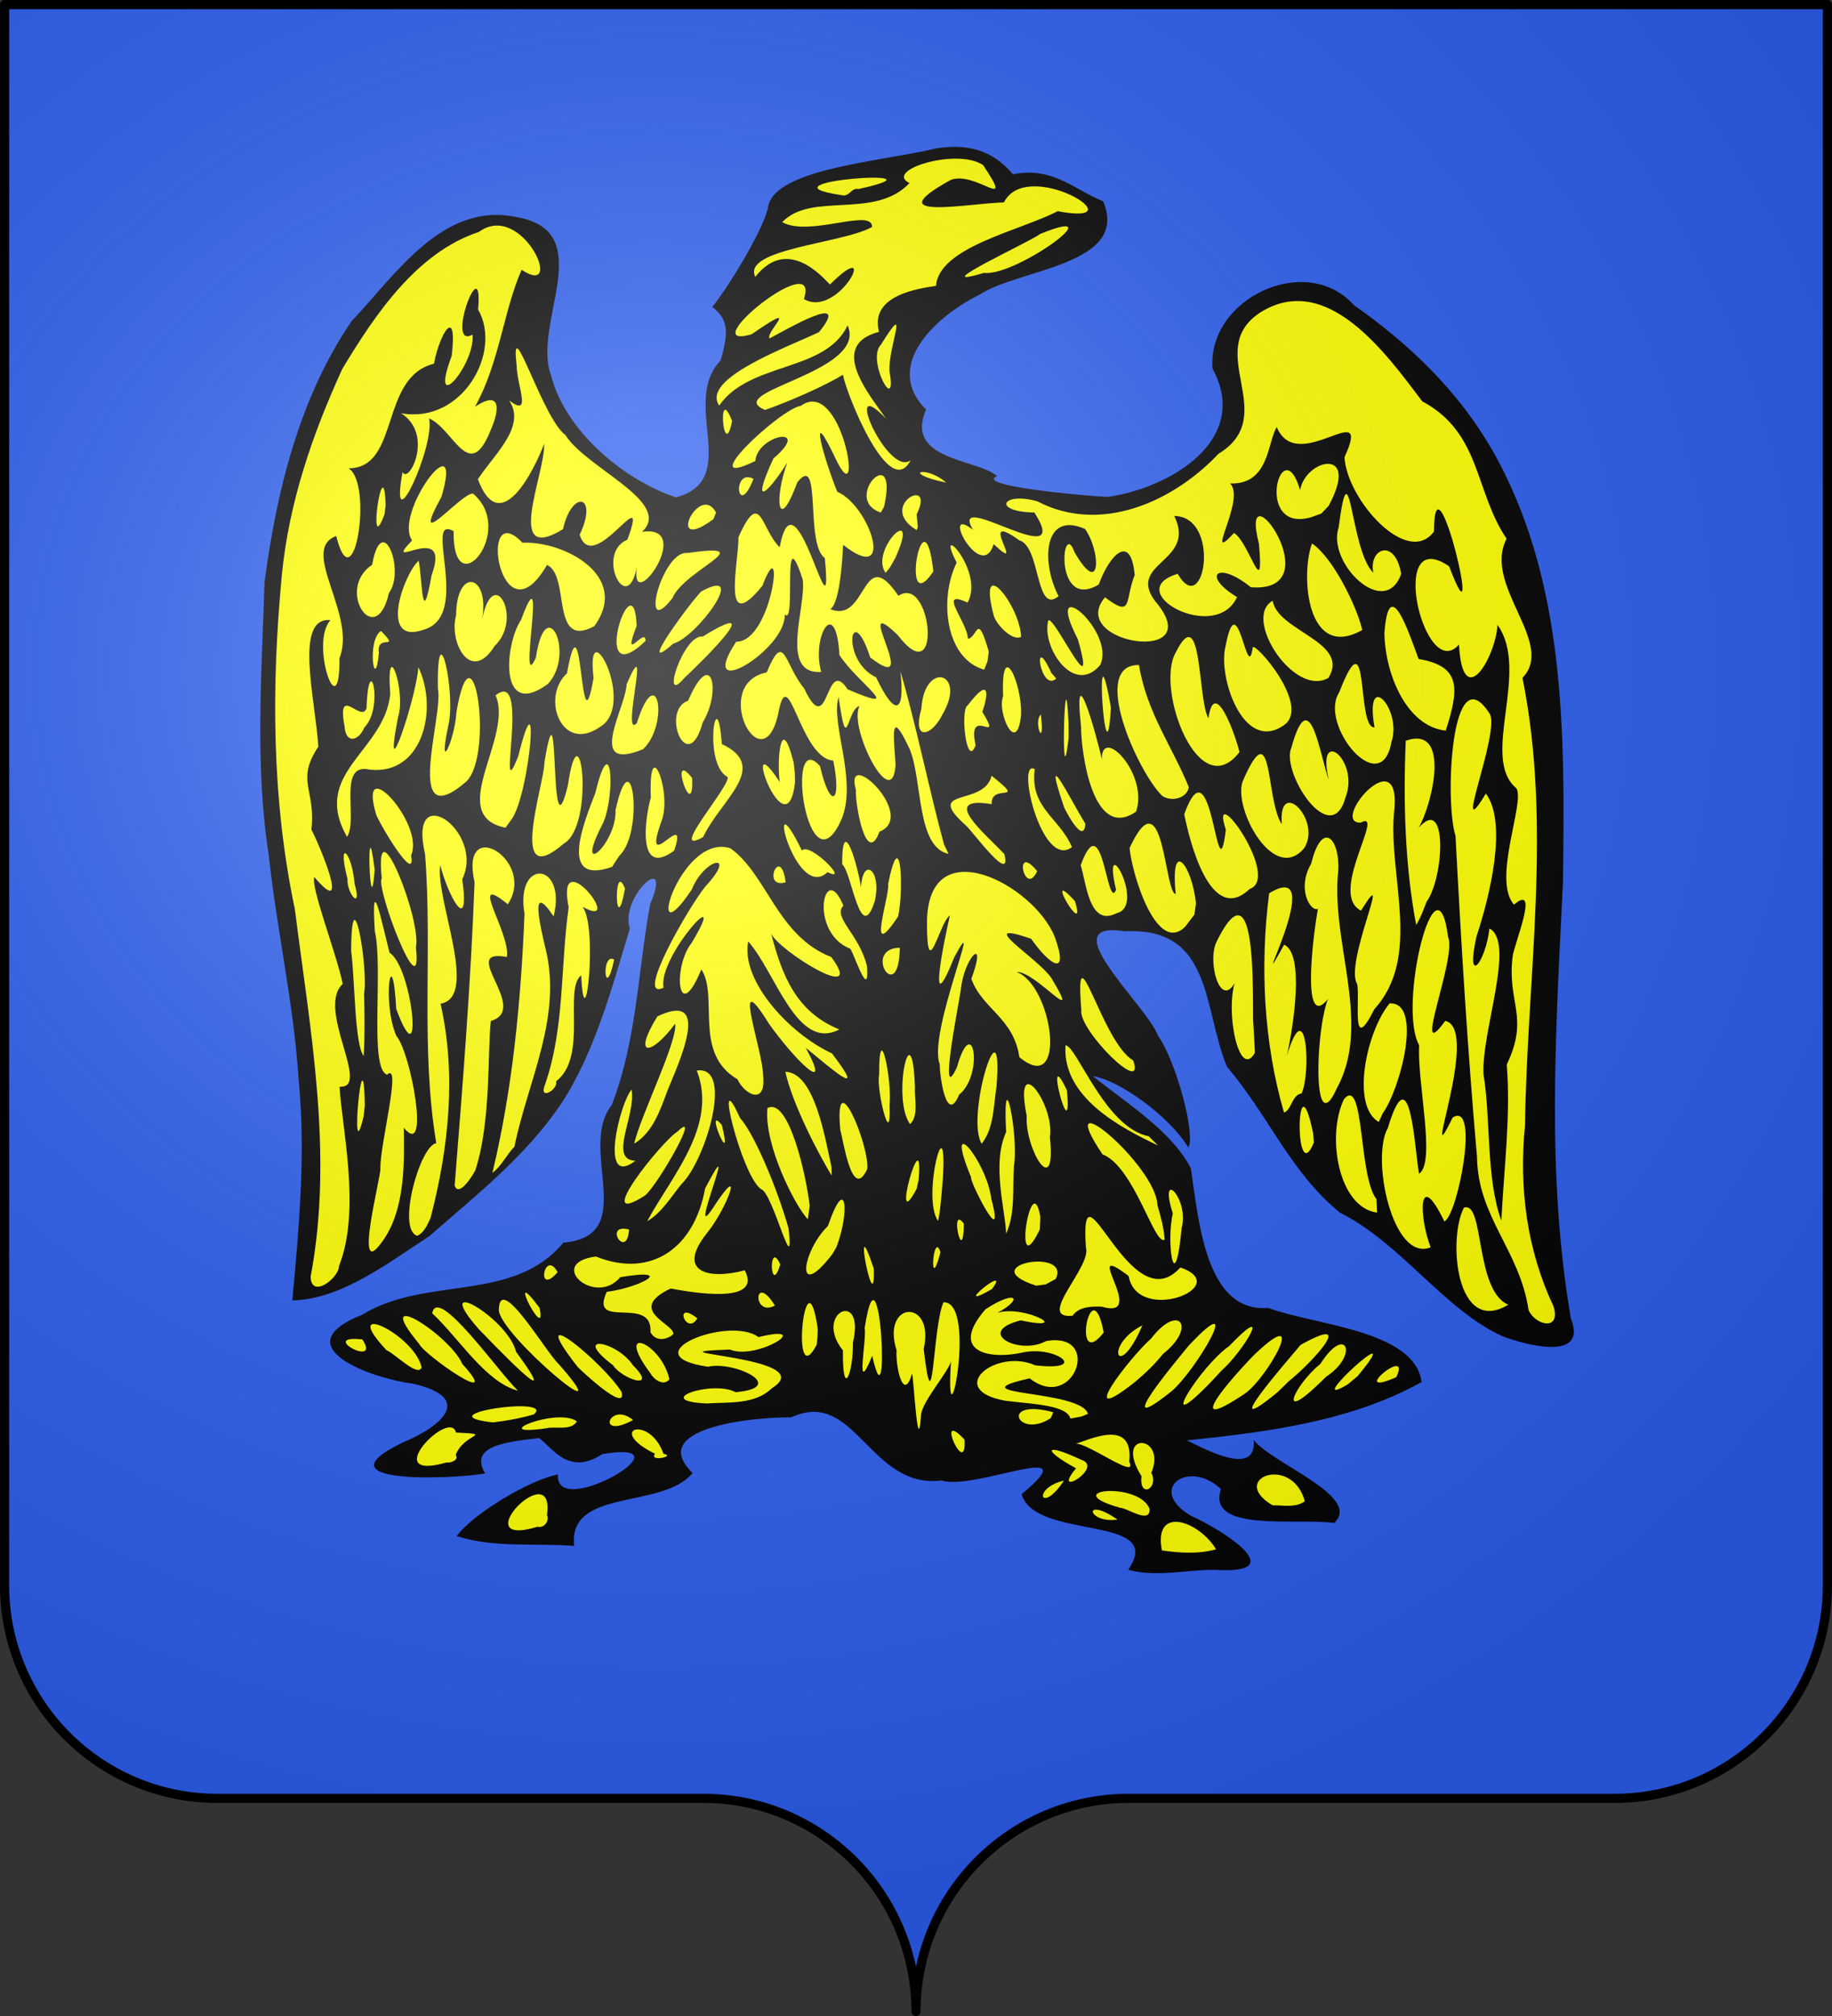
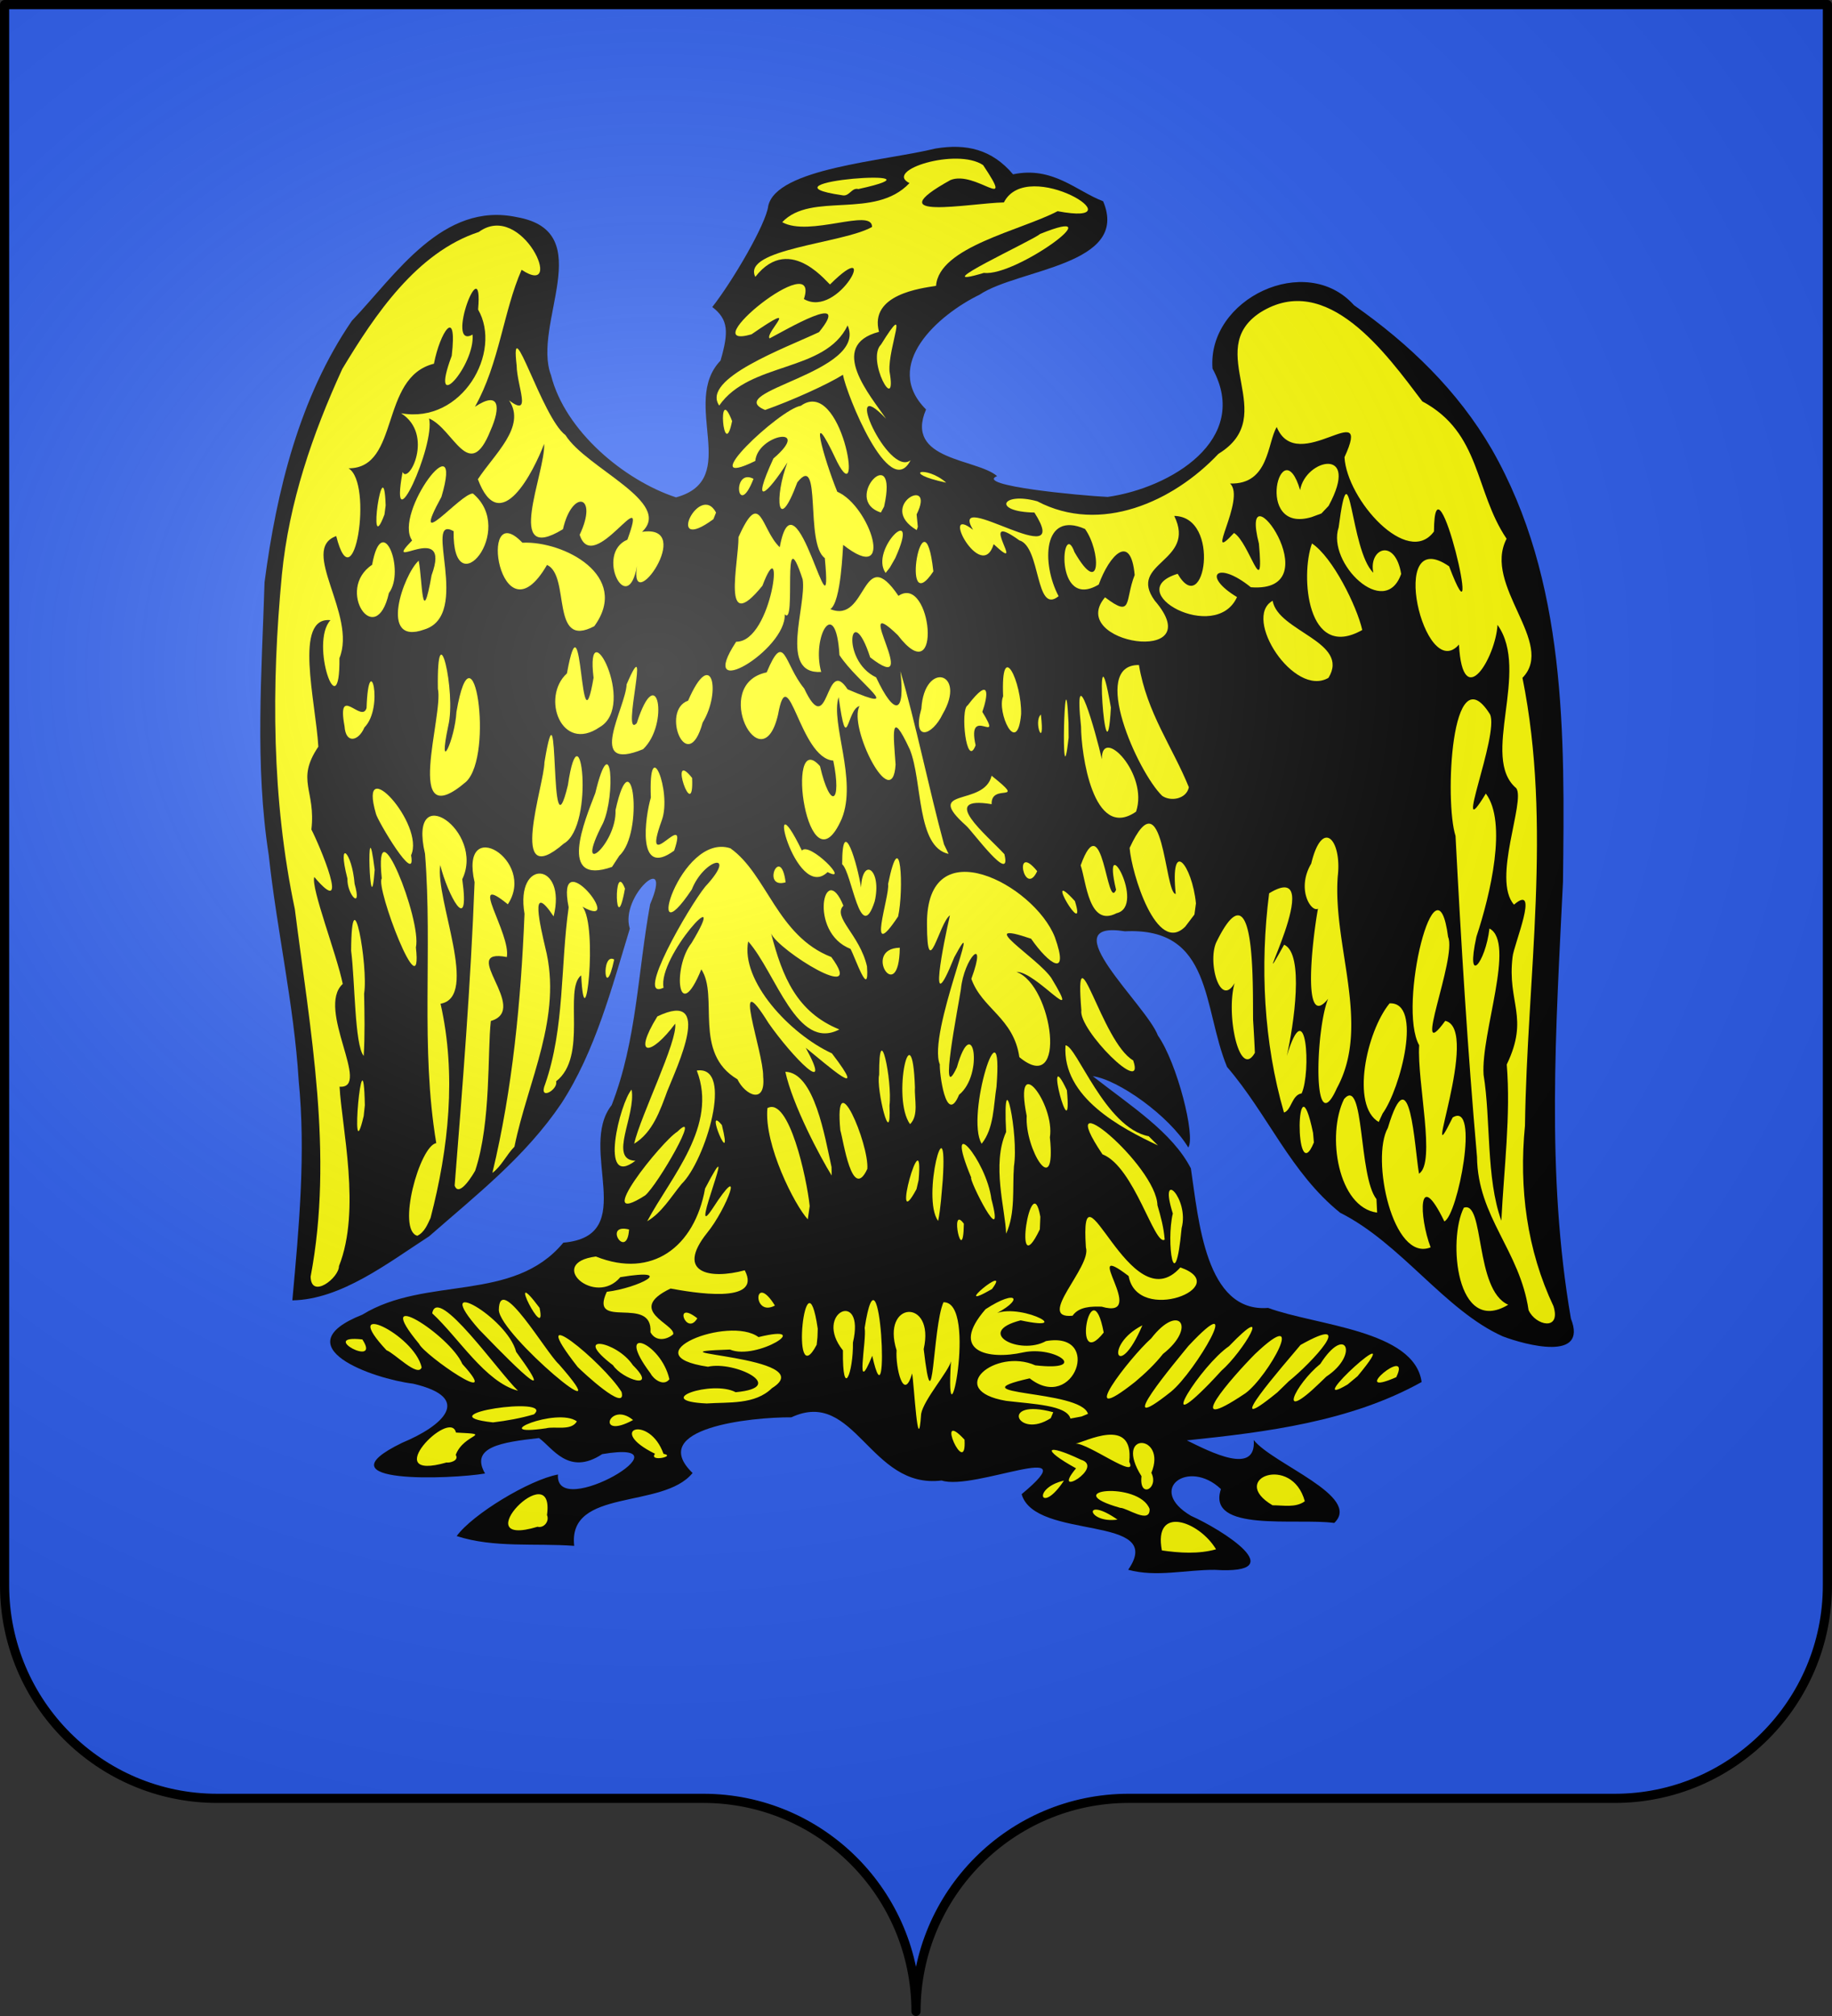
<svg xmlns="http://www.w3.org/2000/svg" xmlns:xlink="http://www.w3.org/1999/xlink" height="660" width="600" version="1.0">
  <rect width="100%" height="100%" fill="#333333" stroke="none" />
  <defs>
    <linearGradient id="a">
      <stop style="stop-color:white;stop-opacity:.314" offset="0" />
      <stop offset=".19" style="stop-color:white;stop-opacity:.251" />
      <stop style="stop-color:#6b6b6b;stop-opacity:.125" offset=".6" />
      <stop style="stop-color:black;stop-opacity:.125" offset="1" />
    </linearGradient>
    <linearGradient id="b">
      <stop style="stop-color:white;stop-opacity:0" offset="0" />
      <stop style="stop-color:black;stop-opacity:.646" offset="1" />
    </linearGradient>
    <radialGradient xlink:href="#a" id="c" gradientUnits="userSpaceOnUse" gradientTransform="matrix(1.551 0 0 1.35 -227.894 -51.264)" cx="285.186" cy="200.448" fx="285.186" fy="200.448" r="300" />
  </defs>
  <path style="fill:#2b5def;fill-opacity:1;fill-rule:nonzero;stroke:none;stroke-width:5;stroke-linecap:round;stroke-linejoin:round;stroke-miterlimit:4;stroke-dashoffset:0;stroke-opacity:1" d="M300 658.5c0-38.505 31.203-69.754 69.65-69.754h159.2c38.447 0 69.65-31.25 69.65-69.754V1.5H1.5v517.492c0 38.504 31.203 69.754 69.65 69.754h159.2c38.447 0 69.65 31.25 69.65 69.753z" />
  <path style="fill:#000" d="M653.615 578.82c7.255-10.445-17.404-5.366-19.908-14.115 12.833-10.638-8.938-.555-14.942-2.553-13.447 1.684-16.156-17.362-28.077-11.799-7.477-.058-27.112 2.01-18.457 10.396-5.547 6.84-23.36 2.73-22.116 13.608-7.303-.548-14.978.438-21.957-1.83 2.946-4.06 13.566-10.502 18.929-11.496-.71 8.829 25.754-6.778 8.252-3.803-6.289 4.15-9.278-1.216-11.806-3.006-7.028.787-12.918 1.684-10.076 6.622-6.165 1.072-31.557 2.077-15.493-5.734 7.488-3.104 13.526-8.366 2.045-11.039-7.568-.927-24.463-6.936-9.486-12.885 11.921-7.31 28.18-2.145 37.562-13.45 14.383-1.255 2.578-17.512 9.03-25.687 4.696-12.067 4.87-24.822 7.186-37.518 4.403-10.342-5.746-1.487-3.793 4.56-3.383 11.116-6.472 22.931-12.8 32.652-6.723 9.94-15.78 16.995-24.696 24.801-7.758 5.026-16.484 11.815-25.555 11.966 1.197-13.195 2.55-27.334 1.182-41.039-.86-14.106-4.079-28.025-5.593-42.114-2.619-16.8-1.311-34.017-.783-50.961 2.227-17.033 6.544-34.555 16.304-48.816 8.253-8.652 16.984-22.347 30.869-19.361 15.357 2.713 2.713 19.98 6.355 29.541 2.598 10.33 13.581 19.569 23.345 22.785 12.383-3.347.75-17.664 8.321-25.548 1.513-5.249 1.529-7.651-1.544-10 3.81-4.856 10.05-15.502 10.452-18.872 1.545-7.053 21.649-8.372 31.28-10.733 5.764-.937 10.494.145 14.459 4.823 7.407-1.564 11.843 3.136 16.83 5.03 5.067 11.973-15.9 12.62-23.08 17.446-7.747 3.759-18.323 13.119-10.006 21.44-4.088 9.545 9.512 9.168 13.277 12.445-4.314 1.763 15.52 3.648 20.653 3.887 11.635-1.633 26.869-10.647 19.593-23.968-1.02-13.027 17.47-21.864 26.437-11.833 10.315 7.224 19.389 15.957 25.732 26.89 14.022 24.472 13.638 53.467 13.309 80.777-1.31 27.193-3.186 54.589 1.483 81.596 3.202 8.072-8.52 4.9-12.714 3.314-10.856-4.856-18.977-17.362-30.408-23.098-9.283-7.501-13.415-18.248-21.126-27.231-4.564-11.044-2.65-26.135-19.073-25.326-13.98-2.22 4.048 13.798 6.153 19.459 3.584 5.093 7.08 18.832 5.681 20.916-3.597-5.965-13.125-12.693-17.85-13.315 7.132 5.577 14.86 10.469 18.333 17.22 1.453 9.656 2.72 26.989 14.432 26.054 8.946 3.303 27.317 4.123 28.68 13.838-13.267 7.392-28.986 9.358-43.867 10.9 4.435 2.18 13.026 6.618 12.496-.063 3.582 4.502 20.284 10.514 15.044 15.483-7.058-.961-23.92 1.836-21.167-6.324-6.071-5.76-13.992.075-5.582 5.001 5.741 2.55 19.163 10.994 4.422 10.083-5.344-.037-10.935 1.428-16.171-.017z" transform="matrix(1.753 0 0 1.753 -776.294 -500.762)" />
  <g style="fill:#ff0">
    <path style="fill:#ff0" d="M644.784 558.263c-6.618-3.137-7.528-2.036-.912 1.616-4.911 5.887 5.502-.213.912-1.616zM653.815 558.657c.92-8.673-8.402-3.618-10.017-3.4 2.386-.072 11.75 6.927 10.017 3.4zM527.982 557.37c1.49-4.04 7.383-3.803.04-4.174-1.068-4.679-14.666 9.28-1.771 5.594.601.112 2.408-.352 1.73-1.42zM566.8 557.173c-2.636-7.434-10.896-4.583-1.586-.015-1.243 1.595 4.056.457 1.586.015zM623.04 554.524c-5.764-6.236.452 7.596 0 0zM550.614 551.107c-3.723-2.713-17.225 2.953-5.75 1.295 1.614-.434 4.71.544 5.75-1.295zM614.934 549.701c.449-2.618 5.203-8.03 5.57-9.812-1.184 18.744 5.146-11.248-1.401-11.022-2.057 4.623-1.855 24.445-3.694 8.74 2.162-9.533-7.994-9.046-5.064.234-.227 3.086 1.302 9.89 2.901 4.314.348 1.651 1.101 16.384 1.688 7.546zM639.615 549.4c-10.165-2.745-6.71 5.18-.463 1.103l.463-1.103zM542.595 549.795c4.047-3.545-20.823.07-7.649 1.506 2.582-.312 5.153-.77 7.65-1.506z" transform="matrix(1.753 0 0 1.753 -776.294 -500.762)" />
    <path style="fill:#ff0" d="M561.115 550.857c-4.424-3.663-7.09 3.864 0 0zM646.101 549.704c-1.311-4.58-25.318-3.367-10.89-6.63 8.292 6.51 13.696-8.834 3.046-6.96-4.93 2.735-13.44-1.637-4.737-3.874 10.972 2.357-1.269-3.954-5.515-.805 6.331-2.99 5.068-5.27-1.04-1.273-6.853 7.872.467 9.542 7.044 8.062 6.076-1.282 12.544 3.595 2.248 2.418-7.48-3.325-17.047 4.661-5.436 6.637 5.12.606 11.334.812 12.006 3.306l2.08-.39 1.194-.491zM661.615 545.566c4.552-3.706 14.195-20.23 3.255-8.545-1.949 2.413-15.047 17.93-3.255 8.545zM587.066 544.902c9.634-5.983-25.589-6.595-7.86-7.207 5.025 2.107 16.11-4.97 5.345-2.325-5.554-4.105-24.16 3.368-9.45 5.535 4.968-1.147 15.12 3.847 5.177 4.756-4.35-2.325-15.936 1.616-5.413 2.103 4.086-.286 9.006.276 12.201-2.862zM660.115 538.517c6.35-4.989 3.029-9.65-2.196-2.91-4.078 3.64-14.606 17.296-3.017 8.127 1.883-1.583 3.684-3.283 5.213-5.217zM558.964 545.612c-3.4-5.502-18.637-18-8.205-4.67.713.743 9.265 8.748 8.205 4.67zM539.615 545.387c-3.511-3.311-15.087-19.926-16.024-14.456 4.967 4.588 9.917 12.84 16.024 14.456zM547.245 540.43c-2.4-2.173-11.11-17.262-11.21-10.131.114 4.628 23.611 24.234 11.21 10.132zM529.219 540.394c-2.381-5.486-17.342-14.916-8.08-3.76.97 2.11 16.04 12.523 8.08 3.76z" transform="matrix(1.753 0 0 1.753 -776.294 -500.762)" />
    <path style="fill:#ff0" d="M539.267 538.125c-1.639-6.464-16.305-14.8-6.906-4.16 2.02 2.048 16.647 17.452 6.906 4.16zM561.07 540.607c-3.028-4.549-11.623-6.002-3.707.016 1.756 2.67 8.564 4.814 3.708-.016zM567.9 543.238c-1.578-6.998-10.524-10.408-3.511-1.069.544 1.07 2.442 2.483 3.511 1.07zM602.191 536.385c2.382-10.11-7.518-5.575-1.87 1.468-.104 9.493 1.953 4.173 1.87-1.468zM605.798 538.857c3.404 15.252 1.5-23.937-1.415-5.208.428 2.279-1.933 13.395 1.415 5.208zM521.615 541.023c-1.41-6.234-15.644-12.895-6.564-3.198 1.524.574 5.881 5.154 6.564 3.198zM595.615 533.798c-2.267-15.525-5.223 12.594-.202 3.008l.149-1.401.053-1.607zM656.264 533.173c-7.306 3.734-4.595 10.797 0 0zM510.534 535.807c-8.532-.947 3.644 5.516 0 0zM648.661 529.687c9.06 2.626-4.406-12.923 5.038-5.721 1.638 9.129 19.821 1.953 9.663-1.606-9.41 10.573-18.89-22.027-17.644-3.721 1.13 3.587-9.465 13.435-2.496 12.74 1.203-1.734 3.568-1.749 5.44-1.692zM733.075 529.607c-4.946-10.457-6.487-22.031-5.33-33.707.392-27.863 5.114-56.006-.468-83.65 6.317-6.479-7.5-17.256-2.966-25.976-6.026-8.925-4.735-19.76-15.748-25.656-6.724-8.876-17.836-24.474-30.322-16.57-10.757 7.122 4.004 19.187-7.758 26.361-8.447 8.958-22.033 15.075-33.85 8.87-6.661-1.845-8.508 1.957-.54 2.103 7.622 11.927-16.315-4.91-11.465 3.225-6.4-5.01 1.57 10.14 3.855 2.679 6.614 6.183-3.638-6.791 4.794-.714 4.056 1.184 2.939 14.016 7.338 10.43-3.22-6.068-2.982-16.033 4.933-12.556 2.94 4.072 3.102 13.118-1.972 4.316-2.346-6.558-3.95 11.126 4.535 6.065 1.964-5.44 5.989-9.802 6.715-1.781-1.89 4.772-.286 8.152-5.537 4.165-7.353 8.662 19.858 12.908 9.284.616-5.18-7.154 7.887-7.214 3.644-15.815 8.84.125 5.65 19.495.64 10.81-10.783 3.282 7.082 13.15 11.09 4.347-6.653-4.01-3.738-6.947 2.583-1.836 15.54 1.175-2.454-23.672 1.51-8.137 1.013 11.336-1.797-.285-4.654-2-5.902 6.392 2.324-6.424-.745-9.242 7.337.253 6.956-7.662 8.727-10.539 3.855 9.314 18.083-6.178 12.658 5.632.441 7.933 11.788 20.625 16.716 13.87.104-16.876 9.759 24.769 2.83 6.507-11.693-8.048-4.647 22.074 1.842 14.613.7 12.863 6.848 2.38 7.2-3.68 6.191 8.694-3.318 24.765 3.5 30.5 1.767 2.392-4.568 17.069-.42 21.75 4.906-4.207-.077 7.572-.266 9.77-1.045 8.579 3.187 11.204-1.087 20.08.772 9.51-.529 19.452-1.01 29.18-2.89-7.991-1.949-18.896-3.32-27.253-.526-7.764 6.04-24.712 1.098-27.322-.744 6.45-4.502 10.97-2.434 1.533 2.616-7.91 5.79-21.341 1.76-26.73-6.552 10.803 2.597-11.097.771-14.815-7.287-11.594-8.493 16.387-6.437 22.714 1.04 20.012 2.26 40.012 4.016 59.952.126 11.268 7.989 17.442 9.63 28.612 1.275 2.882 6.106 3.984 4.66-.721z" transform="matrix(1.753 0 0 1.753 -776.294 -500.762)" />
    <path style="fill:#ff0" d="M654.302 387.821c-5.373-7.257 5.05-1.268 1.303 1.37l-1.303-1.37zM659.08 510.745c-.183-7.431-20.099-24.127-10.269-9.51 5.946 2.3 9.75 17.28 11.622 15.926-.161-2.192-.73-4.32-1.352-6.416zM657.45 497.859c-8.165-1.553-13.49-16.99-15.547-16.977-.644 9.745 10.413 15.445 17.27 18.694l-1.723-1.717zM654.546 483.692c-5.912-3.388-11.014-25.87-9.681-9.355-.612 3.594 12.095 16.285 9.681 9.355zM666.274 454.366c-.719-7.162-4.865-12.43-3.78-1.75-2.134-.088-2.199-22.482-8.61-8.6.352 4.66 5.036 20.135 10.408 14.674l1.698-2.235.284-2.089zM651.45 456.204c5.663-1.326-2.946-16.43-.098-4.358-1.76 4.104-2.433-16.148-6.615-4.579 1.053 3.1 1.526 11.623 6.713 8.937zM655.088 437.24c2.398-7.072-6.513-16.174-6.39-9.783-1.103-4.908-5.37-19.99-3.89-6.091.013 4.896 2.216 21.47 10.28 15.875zM664.95 432.68c-3.069-7.564-7.836-13.865-9.324-22.823-9.234-.143-.28 19.918 4.33 24.424 1.668 1.16 4.565.555 4.995-1.6zM670.028 574.997c-3.201-5.314-11.737-8.296-10.117.212 3.287.478 6.883.708 10.117-.212zM545.031 568.607c1.591-11.434-15.736 6.408-1.768 2.183 1.24.3 2.261-1.078 1.768-2.183zM651.615 569.455c-6.547-4.561-5.745.763 0 0zM657.615 567.464c-1.978-5.232-17.453-3.584-5.476-.204 1.225-.034 5.602 3.156 5.476.204zM641.615 562.167c-6.097 1.441-4.308 6.535 0 0zM657.945 560.716c2.998-7.18-7.205-7.897-1.842.64-.497 4.241 3.308 2.328 1.842-.64zM686.615 566.031c-2.404-8.874-14.402-4.205-6.031.748 1.982-.016 4.294.513 6.03-.748zM675.52 545.857c4.25-3.095 11.948-16.981 1.771-7.305-4.188 4.22-14.29 15.716-1.772 7.305zM683.615 543.62c4.306-3.451 13.025-12.86 2.204-6.79-2.987 3.571-15.83 18.247-4.343 8.87l1.002-.972 1.137-1.108zM671.034 541.646c4.04-3.515 9.984-13.477 1.413-4.572-5.246 3.58-14.12 17.702-3.629 6.943l1.072-1.132 1.144-1.239zM690.63 542.747c6.175-4.068 3.7-9.909-1.117-2.37-4.755 3.861-8.237 11.412-.125 3.569l1.242-1.2zM696.467 542.671c10.314-12.414-11.146 7.097-1.84 1.534l1.84-1.534zM703.697 542.857c3.055-6.305-9.435 4.138 0 0zM718.204 403.357c-.47-4.535 1.589-22.397 2.55-8.286-.085.718-.563 15.607-2.55 8.286zM701.746 377.695c-5.355-4.538-5.002-26.787-1.26-10.325 4.086 5.598 12.539 5.395 4.129 10.428.522 3.104-2.453 1.701-2.87-.103z" transform="matrix(1.753 0 0 1.753 -776.294 -500.762)" />
    <path style="fill:#ff0" d="M703.698 367.94c-6.887-10.03 7.916 4.805 0 0zM685.979 363.63c-6.565-2.732-3.832-15.638.602-3.91 3.884 2.188 8.682-8.209 6.404 2.331-1.249 2.692-4.735 2.744-7.006 1.578zM724.615 529.325c-6.314-2.756-4.391-19.529-8.292-18.118-3.021 5.928-1.433 23.992 8.292 18.118zM663.6 515c1.483-5.453-4.41-11.461-1.646-2.708-1.293 5.343.37 16.384 1.645 2.708zM710.118 518.607c-2.19-5.752-2.399-15.081 2.567-4.845 2.489-1.097 6.665-22.551 1.558-19.409-6.376 12.957 5.353-16.556-1.394-18.041-6.504 8.963 2.248-11.835.535-15.67-2.173-16.626-9.507 12.978-5.404 20.22-.418 6.85 3.185 21.993-.032 23.984-.856-4.915-1.62-22.514-5.816-8.547-3.221 5.672.905 25.163 7.986 22.308zM700.002 509.607c-3.39-4.263-2.21-23.054-6.045-18.713-3.333 6.746-1.146 20.261 6.167 21.23l-.122-2.517zM688.151 497.22c-3.166-15.18-3.564 10.905.158 1.8l-.158-1.8z" transform="matrix(1.753 0 0 1.753 -776.294 -500.762)" />
    <path style="fill:#ff0" d="M701.152 493.607c3.334-4.601 7.568-20.89 1.297-20.562-4.35 5.326-7.252 19.116-2.028 22.15l.73-1.588zM686.018 489.859c1.796-3.884.922-19.27-2.767-7.002 1.285-5.712 3.31-19.107-.502-20.765-7.581 13.566 8.823-16.736-2.799-9.605-1.73 13.512-1.032 27.836 2.772 40.945 1.41-.424 1.448-3.29 3.296-3.573z" transform="matrix(1.753 0 0 1.753 -776.294 -500.762)" />
    <path style="fill:#ff0" d="M692.606 488.878c6.43-11.814-.823-26.55.164-39.583.79-6.75-2.867-10.994-4.96-2.347-2.83 4.8.028 9.17 1.265 8.409-1.079 5.87-3.312 25.05 2.8 15.55-3.038 1.46-4.437 29.52.73 17.971zM676.95 476.107c-.078-6.354.517-29.449-6.804-14.61-1.97 3.9 1.092 14.438 4.213 5.85-3.197 4.427-.313 20.654 2.926 14.922a302.157 302.157 0 0 0-.335-6.162z" transform="matrix(1.753 0 0 1.753 -776.294 -500.762)" />
-     <path style="fill:#ff0" d="M699.62 474.107c8.827-9.74 2.707-24.393 3.631-36.334 1.865-14.781-12.185 1.628-6.218 1.526 4.868-2.611-6.15 13.357.083 16.42 6.315-10.184-3.212 9.89-.713 13.715.55 3.177-1.201 13.464 3.216 4.673zM709.356 454.088c3.328-4.652 3.96-20.073-1.484-13.823 2.513-4.239 6.18-19.277-2.401-16.268-.477 11.29-.162 23.319 1.95 34.386.84-1.338 1.37-2.83 1.935-4.295zM676.3 451.682c6.087-2.084-7.736-21.034-4.439-11.075-1.701 13.782-2.444-17.63-7.77-2.896.911 4.705 4.866 20.983 12.21 13.971zM686.547 443.984c3.218-5.355-4.975-13.286-4.222-4.39-3.117-4.553-1.529-21.438-7.328-7.99-1.816 5.086 5.889 19.319 11.55 12.38zM694.236 434.523c2.654-6.936-5.612-13.5-3.128-3.153-1.718-4.743-3.556-18.563-7.004-6.099-2.032 4.587 7.425 19.22 10.132 9.252zM674.406 426.106c-.942-3.82-4.72-13.938-5.8-6.313-2.038-3.327-1.092-22.336-6.14-12.22-3.783 6.737 4.298 28.533 11.94 18.533zM702.786 424.275c2.105-6.124-5.106-13.964-3.147-2.778-3.485.282-.8-21.566-6.59-6.56-3.951 5.98 7.772 20.258 9.737 9.338zM682.392 421.3c6.049-3.432-5.76-16.595-5.528-14.6-1.016 6.924-2.813-12.335-5.062-.333-1.463 5.606 3.236 19.658 10.59 14.933zM712.941 422.107c2.53-7.861 2.893-12.033-5.068-13.376-1.791-4.826-5.562-16.321-6.392-4.765.16 7.735 4.221 17.382 11.46 18.14z" transform="matrix(1.753 0 0 1.753 -776.294 -500.762)" />
    <path style="fill:#ff0" d="M691.033 412.25c4.124-6.71-9.461-8.667-10.427-14.393-5.71 3.158 4.013 18.142 10.427 14.393zM697.348 403.311c-1.016-4.435-5.514-13.587-9.397-16.155-2.195 6.04-.934 22.013 9.397 16.155zM704.615 392.839c-1.152-6.835-6.14-4.745-5.197-.215-4.37-4.17-4.325-24.852-6.483-8.466-2.244 6.646 8.657 17.284 11.68 8.68zM691.064 380.126c6.041-11.165-4.36-8.765-5.325-2.934-3.477-11.727-8.815 8.336 2.167 5.028l1.815-.67 1.343-1.424zM649.043 534.519c-2.348-12.393-6.125 7.75 0 0zM568.615 534.841c.409-1.911-8.988-4.473-.498-8.542 3.811.692 17.292 3.112 13.859-3.406-6.544 1.772-12.999.48-7.01-7.012 3.687-4.503 7.289-14.247.939-4.432-4.748 7.126 5.64-17.193-1.336-3.828-1.955 10.875-9.86 16.913-20.41 12.7-9.419 1.217-.12 9.474 4.575 3.856 10.794-1.792 3.35 2.027-2.53 2.736-3.405 7.319 8.626.478 8.16 7.552 1.015 1.838 3.076 1.407 4.25.376z" transform="matrix(1.753 0 0 1.753 -776.294 -500.762)" />
    <path style="fill:#ff0" d="M573.115 531.857c-4.626-3.613-2.031 3.474 0 0zM543.645 529.912c-6.785-9.086 1.512 7.15 0 0zM587.615 529.48c-3.979-6.42-4.25 2.272 0 0zM628.174 526.389c3.878-5.233-8.332 4.82 0 0zM506.168 522.107c4.158-10.408.522-25.873.11-33.5 6.037.416-4.452-14.571.594-19.193-1.132-5.556-5.99-17.974-5.317-19.97 7.106 8.4.801-6.322-.54-8.863.858-7.387-2.968-9.143 1.297-15.475-.495-8.495-4.64-24.345 2.264-23.625-3.93 4.258 1.81 20.51 1.677 7.097 3.306-8.085-7.554-20.319-.597-22.803 3.266 13.01 6.966-9.88 2.294-12.65 9.686-.023 5.733-17.002 15.96-19.539 1.122-5.853 4.428-10.983 3.325-1.486-4.396 11.747 4.405 1.822 3.89-3.95-5.25 2.962 2.072-16.585 1.034-4.679 4.578 7.926-2.953 21.408-14.387 19.368 6.25 3.962 1.398 13.41.28 10.966-2.612 14.194 6.15-5.025 4.946-9.992 4.608 1.951 7.477 12.255 11.48 2.249 1.945-4.373 1.721-7.512-2.91-4.428 4.56-8.082 5.328-17.907 8.722-25.586 8.307 5.503.135-13.014-8.008-7.06-11.574 3.803-19.417 15.47-25.491 25.57-5.588 12.196-9.957 24.922-11.288 38.427-1.986 20.81-1.91 41.938 2.416 62.444 2.872 22.704 7.285 45.802 2.951 68.655.098 4.278 5.325.214 5.298-1.977z" transform="matrix(1.753 0 0 1.753 -776.294 -500.762)" />
-     <path style="fill:#ff0" d="M504.645 512.407c1.417-7.347 1.428 6.983 0 0zM499.15 424.27c-3.96-9.773 6.958 8.21 0 0zM508.615 369.357c5.565-9.418 6.928 2.596 0 0zM520.63 349.107c4.15-9.06.152 6.686 0 0zM606.089 522.607c-4.297-13.074.31 10.53 0 0zM640.075 524.51c2.936-5.956-15.607-2.595-3.634 1.262l1.767-.246 1.867-1.017zM547.02 523.245c-2.498-4.523-4.148 4.767 0 0zM599.091 518.604c2.517-6.44 1.913-14.127-1.574-3.986-4.821 4.672-6.248 14.39.78 5.321l.794-1.335zM588.615 521.798c-2.272-4.991-1.911 6.328 0 0zM618.544 519.548c-1.374-4.45-2.235 8.416 0 0zM514.194 517.607c4.589-6.12 4.142-15.919 4.086-21.328 4.98 6.048 1.346-14.008-1.399-17.17-2.734-6.33-.766-18.408-.012-5.009 5.179 13.94 3.101-7.776-1.254-10.518-1.373-5.26-3.496-15.974-2.75-4.022 1.615 7.195-1.112 25.684 2.282 26.797 2.816-2.523-1.335 13.046-1.244 17.494.147 1.55-5.15 21.433.291 13.756zM590.174 515.107c-2.338-8.22-6.647-18.047-9.076-20.648-5.113-11.374.232 10.792 3.939 13.289 2.222.708 6.251 17.662 5.137 7.359z" transform="matrix(1.753 0 0 1.753 -776.294 -500.762)" />
    <path style="fill:#ff0" d="M637.204 512.906c-1.698-9.73-5.31 13.222-.097 2.344l.097-2.344zM560.365 515.273c-4.984-1.255-.386 5.888 0 0zM622.915 514.197c-2.779-3.843-.126 8.513 0 0zM523.273 513.132c3.384-12.986 4.873-26.802 1.87-40.022 7.289-1.243-1.023-19.516-.052-25.89 1.344 5.458 5.621 13.613 4.111 2.637 4.325-8.972-10.266-18.962-6.96-4.75 1.433 17.995-.887 36.168 2.102 54.032-3.1.532-7.423 16.213-3.545 17.31 1.317-.622 1.903-2.094 2.474-3.317zM632.273 503.468c.935-5.94-2.162-20.548-1.465-6.403-2.743 6.067-.132 14.505 0 18.993 1.779-3.856 1.151-8.46 1.465-12.59zM594.112 510.893c-.55-5.235-3.88-20.486-7.899-18.286-.663 6.81 5.122 18.19 7.547 20.768l.352-2.482zM570.187 506.759c4.381-4.218 9.906-22.214 2.83-21.169 4.007 10.332-4.848 19.845-9.264 28.142 2.717-1.577 4.465-4.585 6.434-6.973zM618.967 506.107c1.02-15.453-4.057 3.24-.858 7.566.499-2.494.623-5.04.858-7.566zM628.06 509.607c-.929-7.334-9.077-16.8-3.76-4.001-.619.005 6.517 14.37 3.76 4.001z" transform="matrix(1.753 0 0 1.753 -776.294 -500.762)" />
    <path style="fill:#ff0" d="M563.365 508.913c2.336-1.943 10.756-16.544 6.018-11.902-2.86 1.72-16.33 18.496-6.018 11.902zM614.465 506.026c1.056-12.232-5.448 11.159-.398 1.704l.398-1.704zM531.615 504.283c2.998-8.952 2.275-22.29 2.925-27.95 7.477-2.19-6.326-13.72 2.989-11.941.795-4.375-7.532-16.16.184-9.847 5.44-8.227-9.117-16.928-6.211-4.122-.712 18.922-2.215 37.796-3.723 56.645.839 2.43 3.644-2.41 3.836-2.785zM598.191 503.607c-1.252-5.589-3.177-17.64-8.626-17.789 1.321 6.17 6.547 16.012 8.653 19.378l-.027-1.59zM604.88 503.95c.342-4.653-6.26-20.278-5.046-7.205.575 1.829 2.178 13.463 5.046 7.206z" transform="matrix(1.753 0 0 1.753 -776.294 -500.762)" />
    <path style="fill:#ff0" d="M538.951 499.809c2.48-12.268 9.054-24.29 5.762-37.172-.86-3.765-3.075-12.777 1.555-5.837 2.526-10.16-7.218-10.986-5.437-.49-.662 16.255-2.208 32.619-6.001 48.392 1.673-1.22 2.644-3.405 4.121-4.893z" transform="matrix(1.753 0 0 1.753 -776.294 -500.762)" />
    <path style="fill:#ff0" d="M541.615 473.298c2.862-7.49 1.613 8.029 0 0zM638.985 498.061c.981-6.203-6.84-16.549-4.332-4.006-.367 6.185 5.572 15.965 4.332 4.006zM561.55 502.435c-5.138-.167.152-8.5-.711-13.286-2.142 2.364-6.226 18.608.71 13.286z" transform="matrix(1.753 0 0 1.753 -776.294 -500.762)" />
    <path style="fill:#ff0" d="M567.507 489.426c1.826-4.61 8.743-19.028-1.854-13.946-4.751 7.698-1.201 7.466 3.332 1.351.482 3.287-6.473 17.19-7.672 22.427 3.465-2.09 4.871-6.249 6.194-9.832zM577.707 495.771c-3.496-4.275 2.282 9.267 0 0zM629.013 488.607c1.36-17.32-5.89 5.538-2.773 10.652 2.32-2.89 2.202-7.144 2.773-10.652zM511 492.087c-.296-15.456-2.943 13.634-.214 1.99l.213-1.99zM609.02 492.107c.565-4.577-1.98-16.816-1.933-5.712-.613 2.491 2.31 14.469 1.933 5.712zM613.777 488.773c-.525-15.07-4.414 2.047-.912 6.833 1.68-1.659.774-4.699.912-6.833zM642.165 489.273c-4.612-9.739 1.142 12.137 0 0z" transform="matrix(1.753 0 0 1.753 -776.294 -500.762)" />
    <path style="fill:#ff0" d="M622.023 490.107c4.712-3.83 2.596-15.69-.408-5.128-3.54 7.656.298-11.514.745-14.564.576-5.925 5.042-10.36 1.954-1.951 2.011 5.622 7.896 7.263 8.97 14.624 9.067 7.505 6.282-13.437-.536-15.915 3.619-.184 12.532 11.099 6.518 1.152-2.572-3.824-14.808-11.101-3.791-7.354 3.36 4.821 7.22 7.458 4.438-.294-3.84-9.792-24.016-20.482-23.89-2.423.04 11.252 2.28-.274 4.29-1.652-1.105 4.758-4.357 20.748.817 7.814 5.857-10.858-5.087 14.4-2.707 20.03-.11 1.324 1.125 11.642 3.6 5.66z" transform="matrix(1.753 0 0 1.753 -776.294 -500.762)" />
    <path style="fill:#ff0" d="M633.356 475.732c-5.806-4.692-5.324-12.004.075-2.687.69 1.033 3.829 5.059-.075 2.687zM585.416 486.676c.11-4.418-6.233-21.586 1.015-9.937 4.402 6.296 12.238 14.303 6.942 4.598 4.068 3.278 12.08 10.437 4.893 1.05-7.926-3.662-17.07-13.552-15.643-20.913 5.19 5.853 9.106 20.598 17.023 16.442-7.935-3.24-10.632-9.784-12.735-17.907 1.39 3.167 17.926 13.476 11.24 4.383-10.128-3.933-12.018-15.477-18.857-20.308-9.467-3.093-16.486 21.553-7.213 7.699 2.323-5.855 8.72-7.218 2.534-.56-3.052 3.73-13.345 21.537-7.803 18.898-1.177-5.752 12.806-20.903 5.222-8.34-3.605 4.582-2.55 15.644 1.831 4.91 3.317 5.02-1.62 15.608 6.75 20.535 1.418 2.979 5.335 4.824 4.801-.55zM546.73 487.607c5.996-4.622 1.367-17.241 4.69-19.795.67 13.486 3.192-9.212.238-12.82 8.402 4.706-5.129-12.578-2.578.115-1.553 10.97-.72 22.393-4.384 33.006-1.36 3.269 2.484 1.043 2.033-.506zM510.865 471.222c.815-5.076-2.325-22.719-2.428-8.026.734 5.723.647 17.627 2.351 19.664.235-3.875.15-7.76.077-11.638zM557.584 464.857c-2.51-1.454-1.776 8.337 0 0zM604.815 466.124c-1.379-5.957-6.486-9.144-4.409-11.324-3.542-8.748-6.644 4.95 1.327 8.067.879 1.58 3.557 9.632 3.082 3.257zM610.944 462.65c-7.147.16-.142 11.187 0 0zM520.541 462.6c1.138-5.158-7.877-27.617-6.379-12.882-1.225 1.562 7.707 25.01 6.38 12.882zM610.633 456.812c1.09-4.919.53-17.813-1.874-6.057.367 2.174-4.25 15.274 1.874 6.057zM606.256 453.997c1.376-5.895-2.251-8.477-2.56-2.59-.583-4.064-3.515-14.207-3.52-4.343 1.841 1.547 3.367 15.337 6.08 6.933zM643.66 453.942c-6.35-6.987 2.43 7.779 0 0zM559.6 451.607c-2.2-5.685-1.838 10.16 0 0zM509.088 450.733c-.48-6.007-3.337-8.704-1.337-.979-.128 2.932 2.808 6.096 1.337.979zM512.842 448.107c-1.69-13.517-.889 11.698 0 0zM589.615 450.439c-.922-7.25-4.619 1.336 0 0zM597.451 448.529c4.395 2.244-3.386-5.74-4.797-4.02-7.281-14.996-1.287 9.912 4.797 4.02zM636.615 448.357c-4.555-5.596-2.393 5.117 0 0zM558.551 445.46c4.671-4.27 2.432-22.716-.717-8.507.257 6.43-8.037 13.389-2.342 2.446 2.375-5.217 1.624-18.315-1.435-5.628-1.96 5.12-7.148 17.388 3.12 13.791l1.374-2.102zM519.639 445.385c2.656-5.755-10.03-19.66-6.567-7.76.219 1.166 7.638 13.737 6.567 7.76zM630.487 445.18c-3.322-3.612-12.47-10.998-2.382-9.338-.169-4.108 6.83.134-.008-5.308-1.403 5.878-12.92 2.041-4.763 9.323 1.1.936 8.606 11.234 7.153 5.323z" transform="matrix(1.753 0 0 1.753 -776.294 -500.762)" />
    <path style="fill:#ff0" d="M548.163 443.21c5.935-3.354 3.081-26.64.776-10.923-3.642 15.187-1.38-22.493-4.384-4.255-.041 4.208-7.004 24.355 3.608 15.179zM568.793 444.517c2.913-8.599-6.387 5.603-2.305-5.684 1.927-5.305-2.555-16.617-2.053-4.226-1.017 3.443-2.777 15.168 4.358 9.91zM619.21 443.361c-2.802-10.28-5.366-22.995-8.155-32.34.909 7.94-1.018 8.598-4.536 1.136-6.738-3.19-4.73-14.858-1.105-3.729 10.144 7.882-3.938-12.93 5.156-4.156 8.482 11.081 6.34-11.523.123-7.333-6.868-10.146-5.775 5.342-12.724 2.478 2.039-1.317 2.314-11.544 2.4-12 9.886 7.8 5.021-7.313-1.103-9.918-2.492-6.074-5.807-17.893-.02-5.564 4.98 9.693.873-16.014-6.79-10.491-3.927.588-20.38 16.131-8.513 10.302.471-4.996 10.778-6.771 3.392-.463-4.32 9.37-1.209 6.765 2.615.743-2.498 6.544-1.87 13.763 1.846 3.716 4.63-5.84 1.382 11.504 5.137 14.138 1.698 17.87-5.498-17.898-8.42-2.022-3.524-3.33-3.54-11.2-7.705-1.886.034 4.83-3.314 18.673 4.471 9.075 4.252-11.247 1.925 10.526-4.906 10.461-7.738 11.763 9.443 1.523 9.069-5.132 2.286 2.629-.704-18.83 3.355-6.52.776 4.992-4.536 17.789 3.462 17.294-1.842-6.616 2.746-14.436 3.411-3.146 3.503 5.354 12.686 11.175 1.52 6.39-4.245-6.53-3.402 9.856-8.112-.159-3.793-4.59-3.647-10.999-7.005-3.005-10.617 2.207-.89 20.937 2.13 7.865 1.926-10.752 3.997 8.155 10.31 8.61 1.636 7.95-.54 9.363-2.476 1.038-6.69-7.64-2.338 24.39 4.06 9.829 2.955-7.265-2.133-17.874-.582-22.715 1.612 11.425 1.495 2.2 3.913 1.664-2.202 3.802 6.149 20.39 6.73 10.927-.38-5.482-1.112-10.938 2.665-2.807 2.388 5.909 1.227 18.2 7.238 19.49l-.851-1.77z" transform="matrix(1.753 0 0 1.753 -776.294 -500.762)" />
-     <path style="fill:#ff0" d="M606.334 425.167c-.807-11.506 3.507.447.637 2.27l-.637-2.27zM608.355 400.316c-8.468-8.93 6.543.587 3.082 2.34l-1.346-.865-1.736-1.475zM643.11 443.866c-2.347-5.521-7.907-7.317-6.954-14.562-3.591-2.107 1.275 18.868 6.953 14.562zM511.159 429.279c10.469 1.855 13.704-10.987 9.838-19.034-.342 5.677-6.826 24.848-3.783 9.322 1.56-4.875-2.326-15.723-1.464-4.265-1.14 10.783-14.87 14.702-8.077 26.648 2.037-3.045-1.518-13.08 3.486-12.671zM574.197 441.99c3.234-6.924 12.616-13.1 3.497-17.378-.891-12.522-3.637 3.816 1.09 6.152.503 1.735-11.384 15.034-4.587 11.226zM607.152 440.975c7.23-2.865-6.739-16.21-4.41-7.82-.18 2.55 1.905 14.536 4.41 7.82zM538.462 438.607c3.358-4.854 5.355-28.462 1.21-11.751-4.38 11.127 2.467-16.744-4.245-11.331 3.45 7.797-9.487 22.4 1.846 24.716l1.189-1.634zM645.615 439.512c-3.057-5.036-8.164-15.482-3.989-3.132.363.869 3.687 7.192 3.989 3.132zM591.126 428.13c-2.473-9.979-3.19.02-2.593 3.603-7.86-12.025 1.224 13.577 2.837.07l-.034-1.728-.21-1.945z" transform="matrix(1.753 0 0 1.753 -776.294 -500.762)" />
    <path style="fill:#ff0" d="M529.912 431.663c5.298-5.017 1.314-31.156-1.797-13.046-.295 5.22-3.55 12.19-1.536 2.623 1.537-6.306-2.16-22.102-1.934-6.954 1.123 4.848-6.671 27.585 5.267 17.377zM572.142 430.943c-4.598-5.803.411 8.983 0 0zM642.465 420.607c-.72-15.37-1.517 16.477.027 2.815l-.027-2.815zM562.979 425.58c4.97-4.688 2.705-16.995-1.176-4.865-3.038 3.219 2.924-18.497-1.894-7.244-.163 4.373-7.74 16.552 3.07 12.109zM625.11 424.848c-1.736-7.839 5.346.443 1.255-6.241 1.004-2.843 1.68-6.998-2.743-1.213-1.423.702-.226 12.007 1.487 7.454zM574.112 420.607c3.55-5.805 1.709-14.332-2.716-4.091-5.224 1.824-.114 14.402 2.716 4.09zM510.913 421.524c3.784-3.823.793-15.047.408-3.632-.91 2.959-5.591-4.649-4.114 3.394.222 3.38 2.632 2.786 3.706.238zM637.304 419.107c-1.52 1.374.837 7.001 0 0z" transform="matrix(1.753 0 0 1.753 -776.294 -500.762)" />
    <path style="fill:#ff0" d="M554.865 421.465c7.153-4.07-2.763-22.572-1.132-9.226-2.61 15.251-1.95-17.467-4.975-.82-4.878 4.426-1.063 14.974 6.107 10.046zM618.96 419.007c4.568-7.824-3.43-10.002-3.984-1.002-1.786 6.293 2.011 5.118 3.983 1.002zM633.61 419.048c.148-6.02-3.824-14.44-3.359-3.347-1.231 2.882 2.614 11.452 3.358 3.347zM650.386 417.81c-3.292-18.991-.935 16.445 0 0z" transform="matrix(1.753 0 0 1.753 -776.294 -500.762)" />
-     <path style="fill:#ff0" d="M545.243 413.356c5.166-5.698-.447-17.445-2.292-4.85-3.533 7.665 2.408-21.062-2.748-7.12-3.114 4.639-4.233 18.826 5.04 11.97zM570.615 412.357c3.613-3.413 15.942-15.493 3.52-7.817-3.613-.53-7.993 13.156-3.52 7.817zM639.266 411.344c-3.682-8.148-2.092 3.755.915 1.044l-.915-1.044zM627.568 407.357c-2.203-7.654-2.028-2.68-3.907-2.388-.043-3.176-5.88-9.481-.052-6.769 3.317-5.926-6.407-15.878-2.036-7.478-3.358 6.839-2.08 17.98 5.145 20.003l.607-1.554.243-1.814zM648.37 409.876c3.055-6.403-10.946-17.955-4.15-4.819 3.972 14.017-5.278-6.258-5.6-3.25-1.022 5.01 4.904 13.755 9.75 8.069zM513.63 407.607c-.553-3.816 4.225-.188.39-4.116-2.743 1.732-1.142 12.007-.39 4.116zM535.27 406.275c5.347-5.056-.276-15.509-2.367-4.895 1.505-8.603-4.811-9.81-4.844-.846-1.428 5.049 2.733 12.961 7.211 5.74zM563.444 405.357c.053-2.935-4.605 4.785-1.662-2.813-.492-13.208-9.166 13.206 1.662 2.813zM568.61 405.867c4.371-1.138 14.27-14.66 5.266-9.764-1.521 1.366-12.748 16.384-5.267 9.764zM633.61 404.607c-.177-5.882-8.31-16.018-5.093-3.92.411 1.486 3.36 4.766 5.094 3.92z" transform="matrix(1.753 0 0 1.753 -776.294 -500.762)" />
    <path style="fill:#ff0" d="M522.07 403.236c8.996-2.675-.331-21.643 5.515-18.38-.216 14.282 11.856-.121 3.613-7.024-2.228-.141-12.055 11.887-5.886.617 4.353-14.688-9.073 3.068-5.48 8.14-6.135 6.336 7.532-4.132 3.642 6.492-1.86 10.501-1.698.893-2.414-2.708-2.818 2.516-7.584 15.945 1.01 12.863zM553.869 402.607c6.834-9.386-5.674-15.953-13.432-15.594-8.5-8.918-4.194 19.335 4.6 4.147 4.442 2.042.55 15.843 8.832 11.447z" transform="matrix(1.753 0 0 1.753 -776.294 -500.762)" />
    <path style="fill:#ff0" d="M515.496 396.414c3.143-4.18-1.284-15.592-3.136-5.276-6.932 4.597.7 16.05 3.136 5.276z" transform="matrix(1.753 0 0 1.753 -776.294 -500.762)" />
-     <path style="fill:#ff0" d="M512.03 395.607c1.707-4.752 4.767-10.412 2.514-2.087.486 2.935-5.404 8.509-2.514 2.087zM568.473 397.345c2.233-5.287 16.928-10.44 2.784-8.409-4.753-.566-9.129 16.635-2.784 8.409zM561.848 391.357c-1.573 9.982 11.154-7.884.939-6.372 5.897-5.502-10.437-11.88-14.303-18.063-4.387-3.25-10.398-24.028-9.123-13.027.072 3.997 2.948 9.809-1.41 6.548 3.292 4.883-2.835 10.093-5.83 14.718 4.169 11.17 10.497-1.664 12.38-6.61.272 5.386-7.61 22.755 3.514 15.94 1.726-7.539 6.676-6.435 3.122 1.04 2.548 8.022 13.277-11.068 8.917.915-6.092 2.54.042 14.775 1.794 4.91z" transform="matrix(1.753 0 0 1.753 -776.294 -500.762)" />
+     <path style="fill:#ff0" d="M512.03 395.607c1.707-4.752 4.767-10.412 2.514-2.087.486 2.935-5.404 8.509-2.514 2.087zM568.473 397.345zM561.848 391.357c-1.573 9.982 11.154-7.884.939-6.372 5.897-5.502-10.437-11.88-14.303-18.063-4.387-3.25-10.398-24.028-9.123-13.027.072 3.997 2.948 9.809-1.41 6.548 3.292 4.883-2.835 10.093-5.83 14.718 4.169 11.17 10.497-1.664 12.38-6.61.272 5.386-7.61 22.755 3.514 15.94 1.726-7.539 6.676-6.435 3.122 1.04 2.548 8.022 13.277-11.068 8.917.915-6.092 2.54.042 14.775 1.794 4.91z" transform="matrix(1.753 0 0 1.753 -776.294 -500.762)" />
    <path style="fill:#ff0" d="M540.026 367.78c4.968-11.286 4.873.802-1.75 2.834l.226-.661 1.524-2.173zM617.216 392.371c-1.813-16.245-6.398 9.596 0 0zM610.09 389.906c4.961-10.98-4.912-1.61-1.793 2.752l.782-.986 1.01-1.766zM514.889 380.058c-.356-11.36-3.572 10.672-.223 1.683l.223-1.683zM576.615 381.38c-3.122-5.822-9.74 8.049-.491 1.236l.49-1.235zM614.087 381.732c3.742-7.5-7.603-1.606.01 2.923l.217-.597-.227-2.326zM608.008 380.275c2.853-12.634-8.085-1.336-.599 1.1l.599-1.1zM583.615 375.08c-4.113-2.122-3.06 7.864 0 0zM619.615 375.798c-3.833-3.37-8.722-1.848 0 0z" transform="matrix(1.753 0 0 1.753 -776.294 -500.762)" />
    <path style="fill:#ff0" d="M612.961 371.608c-4.17 3.312-13.126-16.795-4.588-7.751-2.828-4.198-11.104-13.666-1.308-16.223-1.864-6.99 7.849-8.141 10.654-8.59.516-7.273 15.83-10.329 22.709-13.942 15.648 2.958-5.6-10.346-10.035-1.641-6.468.145-24 3.601-9.987-4.174 4.69-1.9 12.273 6.419 6.1-2.798-4.9-3.282-18.638.968-13.752 3.368-6.52 6.894-18.316 1.538-23.778 7.296 5.081 2.841 16.855-2.737 16.785.891-5.449 3.1-24.397 4.086-21.81 9.321 6.657-8.52 14.07 2.017 13.988 1.39 9.576-9.516 1.638 6.565-4.91 2.753 3.263-9.95-21.059 9.827-9.788 6.589 9.851-6.797 2.406-.252 3.378.76 2.933-1.515 15.569-8.99 9.234-1.17-6.165 2.916-22.109 8.71-18.644 13.71 5.732-8.25 19.762-6.14 23.989-14.96 3.865 8.84-23.772 12.325-15.414 15.787 5.09-1.8 11.76-4.817 14.537-6.578.652 3.62 8.705 23.746 12.64 15.962z" transform="matrix(1.753 0 0 1.753 -776.294 -500.762)" />
    <path style="fill:#ff0" d="M612.615 328.876c3.193-5.07 10.223-1.775 1.07.16l-.783.071-.287-.231zM579.615 364.298c-2.863-7.49-1.613 8.029 0 0zM609.02 354.985c-.297-4.532 3.994-13.916-1.587-4.976-2.81 2.799 3.102 13.523 1.586 4.976zM626.666 336.62c5.93.77 24.85-13.089 10.472-7.26-1.132 1.116-22.262 10.796-10.472 7.26zM603.206 320.968c18.894-4.135-20.566-1.388-3.025 1.155 1.348.318 1.754-1.488 3.025-1.155z" transform="matrix(1.753 0 0 1.753 -776.294 -500.762)" />
  </g>
  <path style="fill:url(#c);fill-opacity:1;fill-rule:evenodd;stroke:none;stroke-width:3;stroke-linecap:butt;stroke-linejoin:miter;stroke-miterlimit:4;stroke-dasharray:none;stroke-opacity:1" d="M1.5 1.5V518.99c0 38.505 31.203 69.755 69.65 69.755h159.2c38.447 0 69.65 31.25 69.65 69.754 0-38.504 31.203-69.754 69.65-69.754h159.2c38.447 0 69.65-31.25 69.65-69.755V1.5H1.5z" />
  <path style="fill:none;fill-opacity:1;fill-rule:nonzero;stroke:#000;stroke-width:3;stroke-linecap:round;stroke-linejoin:round;stroke-miterlimit:4;stroke-dasharray:none;stroke-dashoffset:0;stroke-opacity:1" d="M300 658.5c0-38.504 31.203-69.754 69.65-69.754h159.2c38.447 0 69.65-31.25 69.65-69.753V1.5H1.5v517.493c0 38.504 31.203 69.753 69.65 69.753h159.2c38.447 0 69.65 31.25 69.65 69.754z" />
</svg>